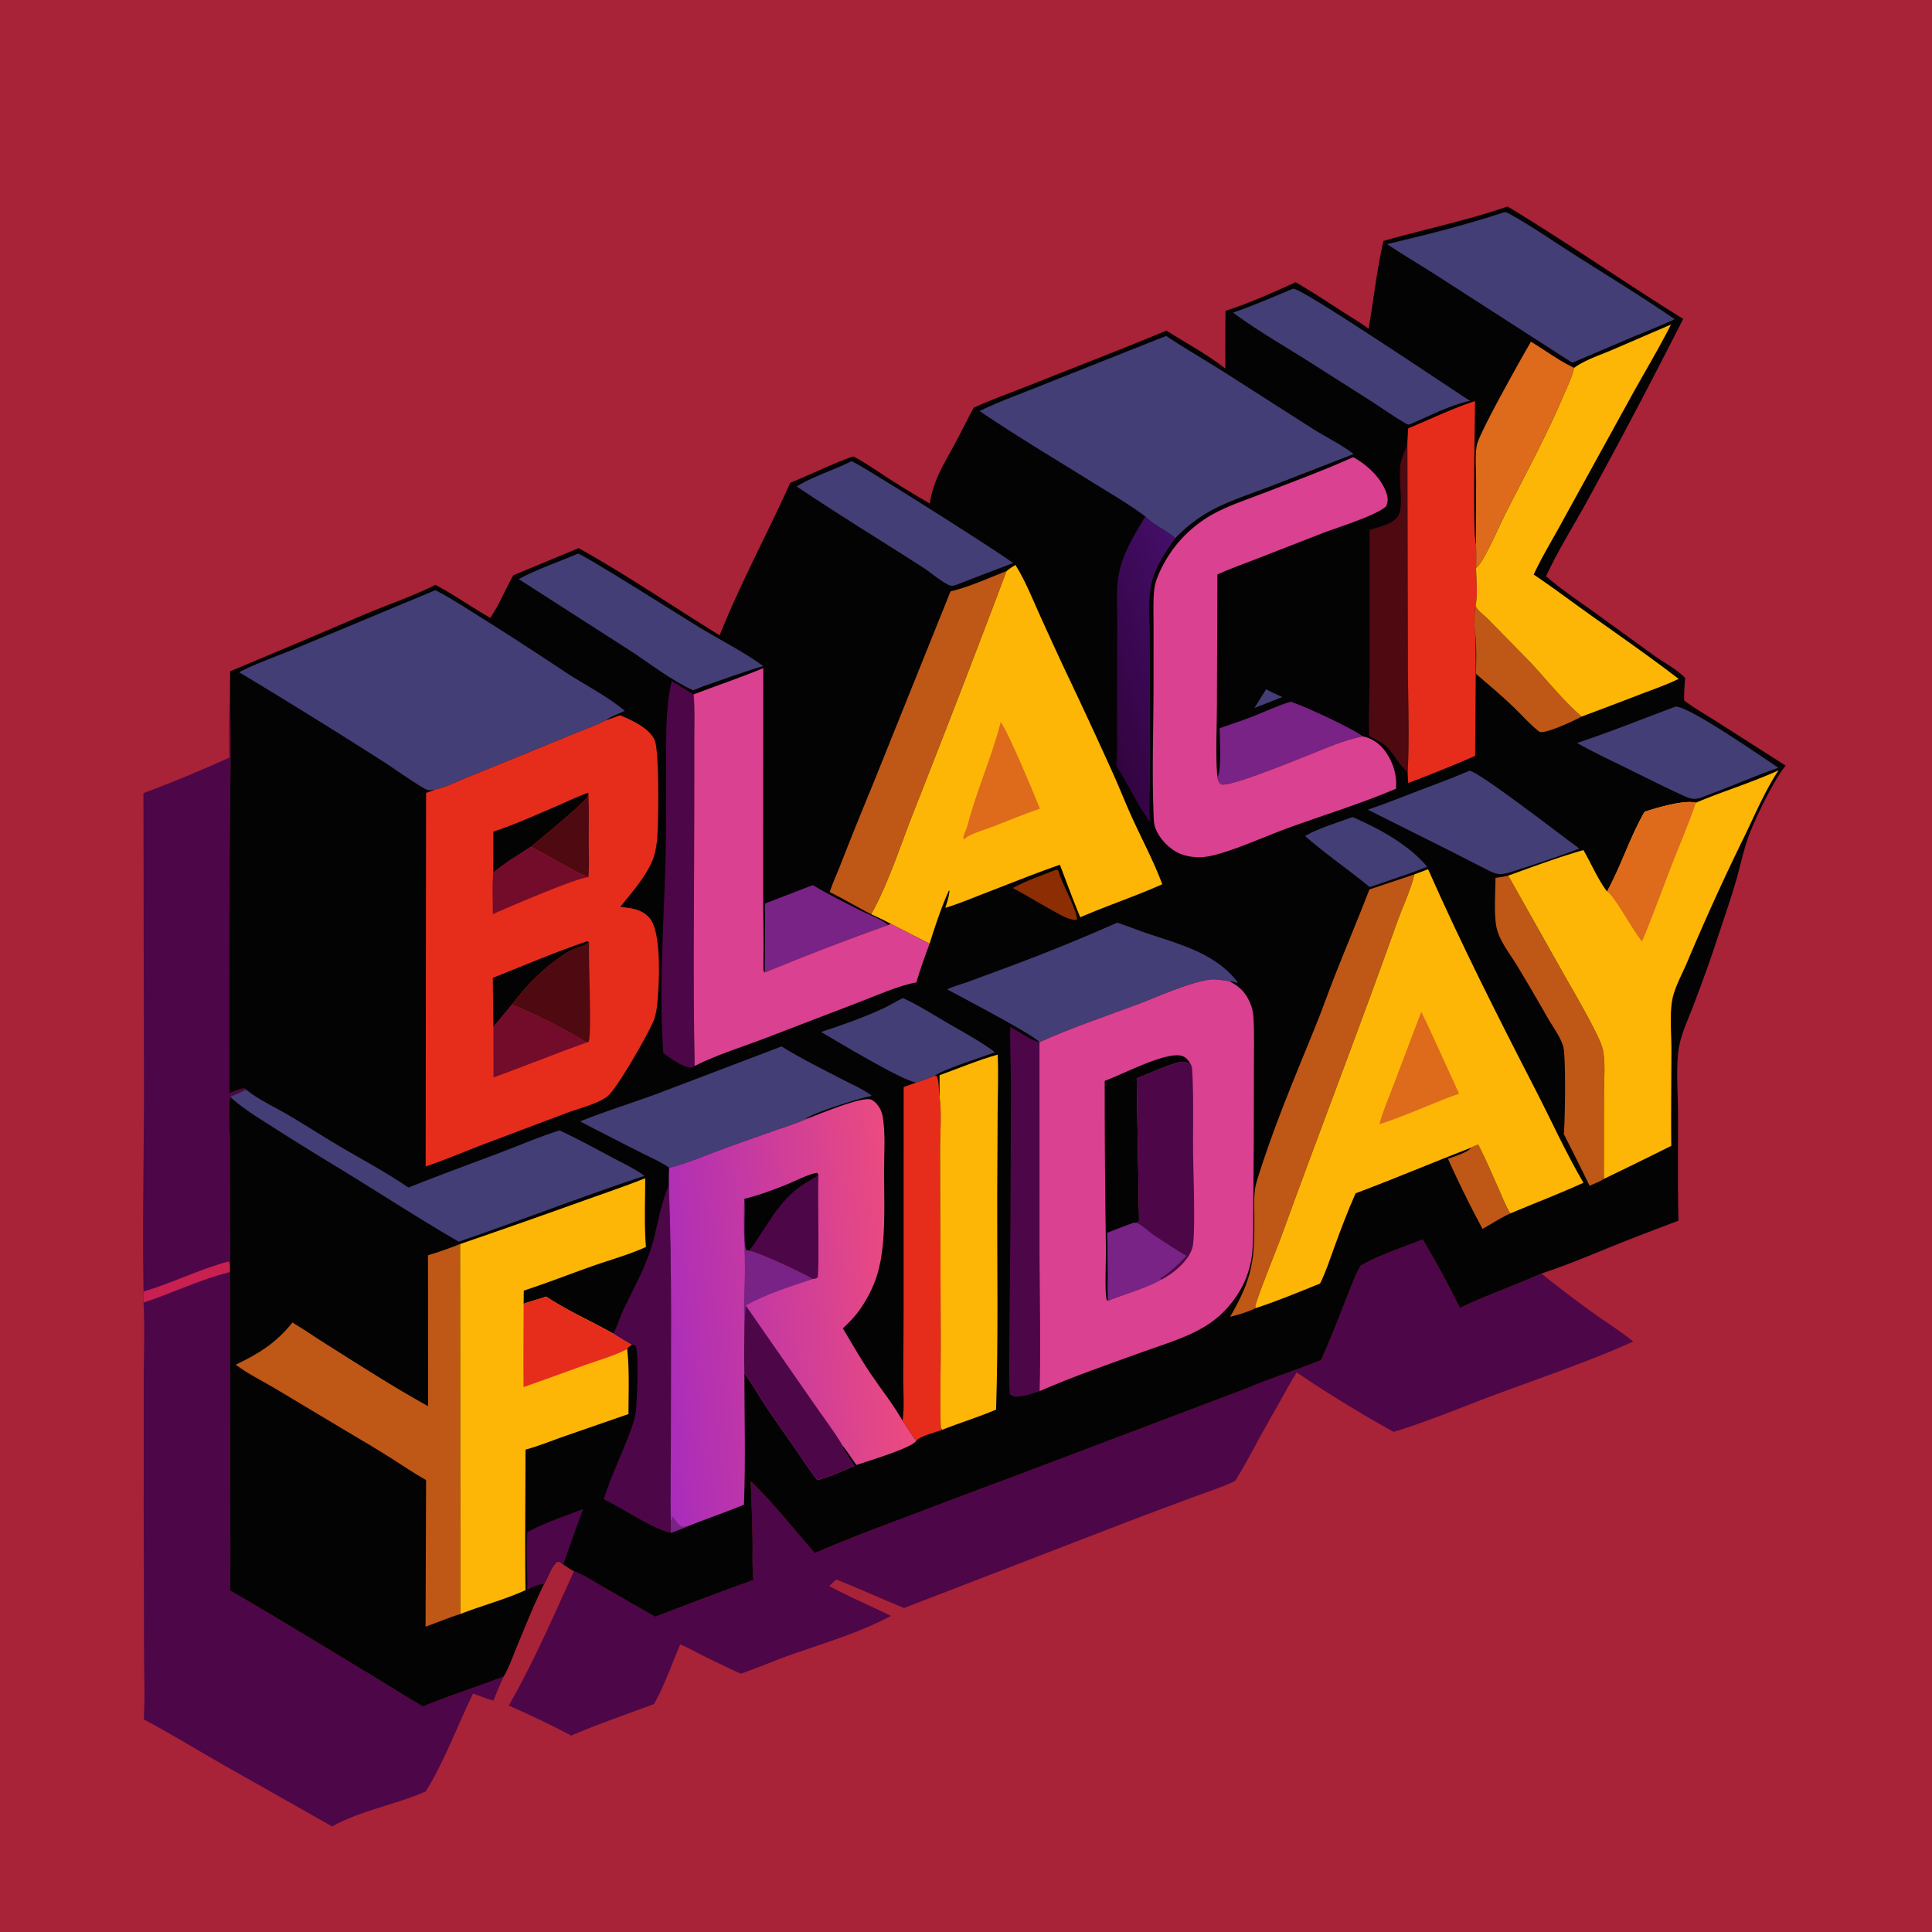
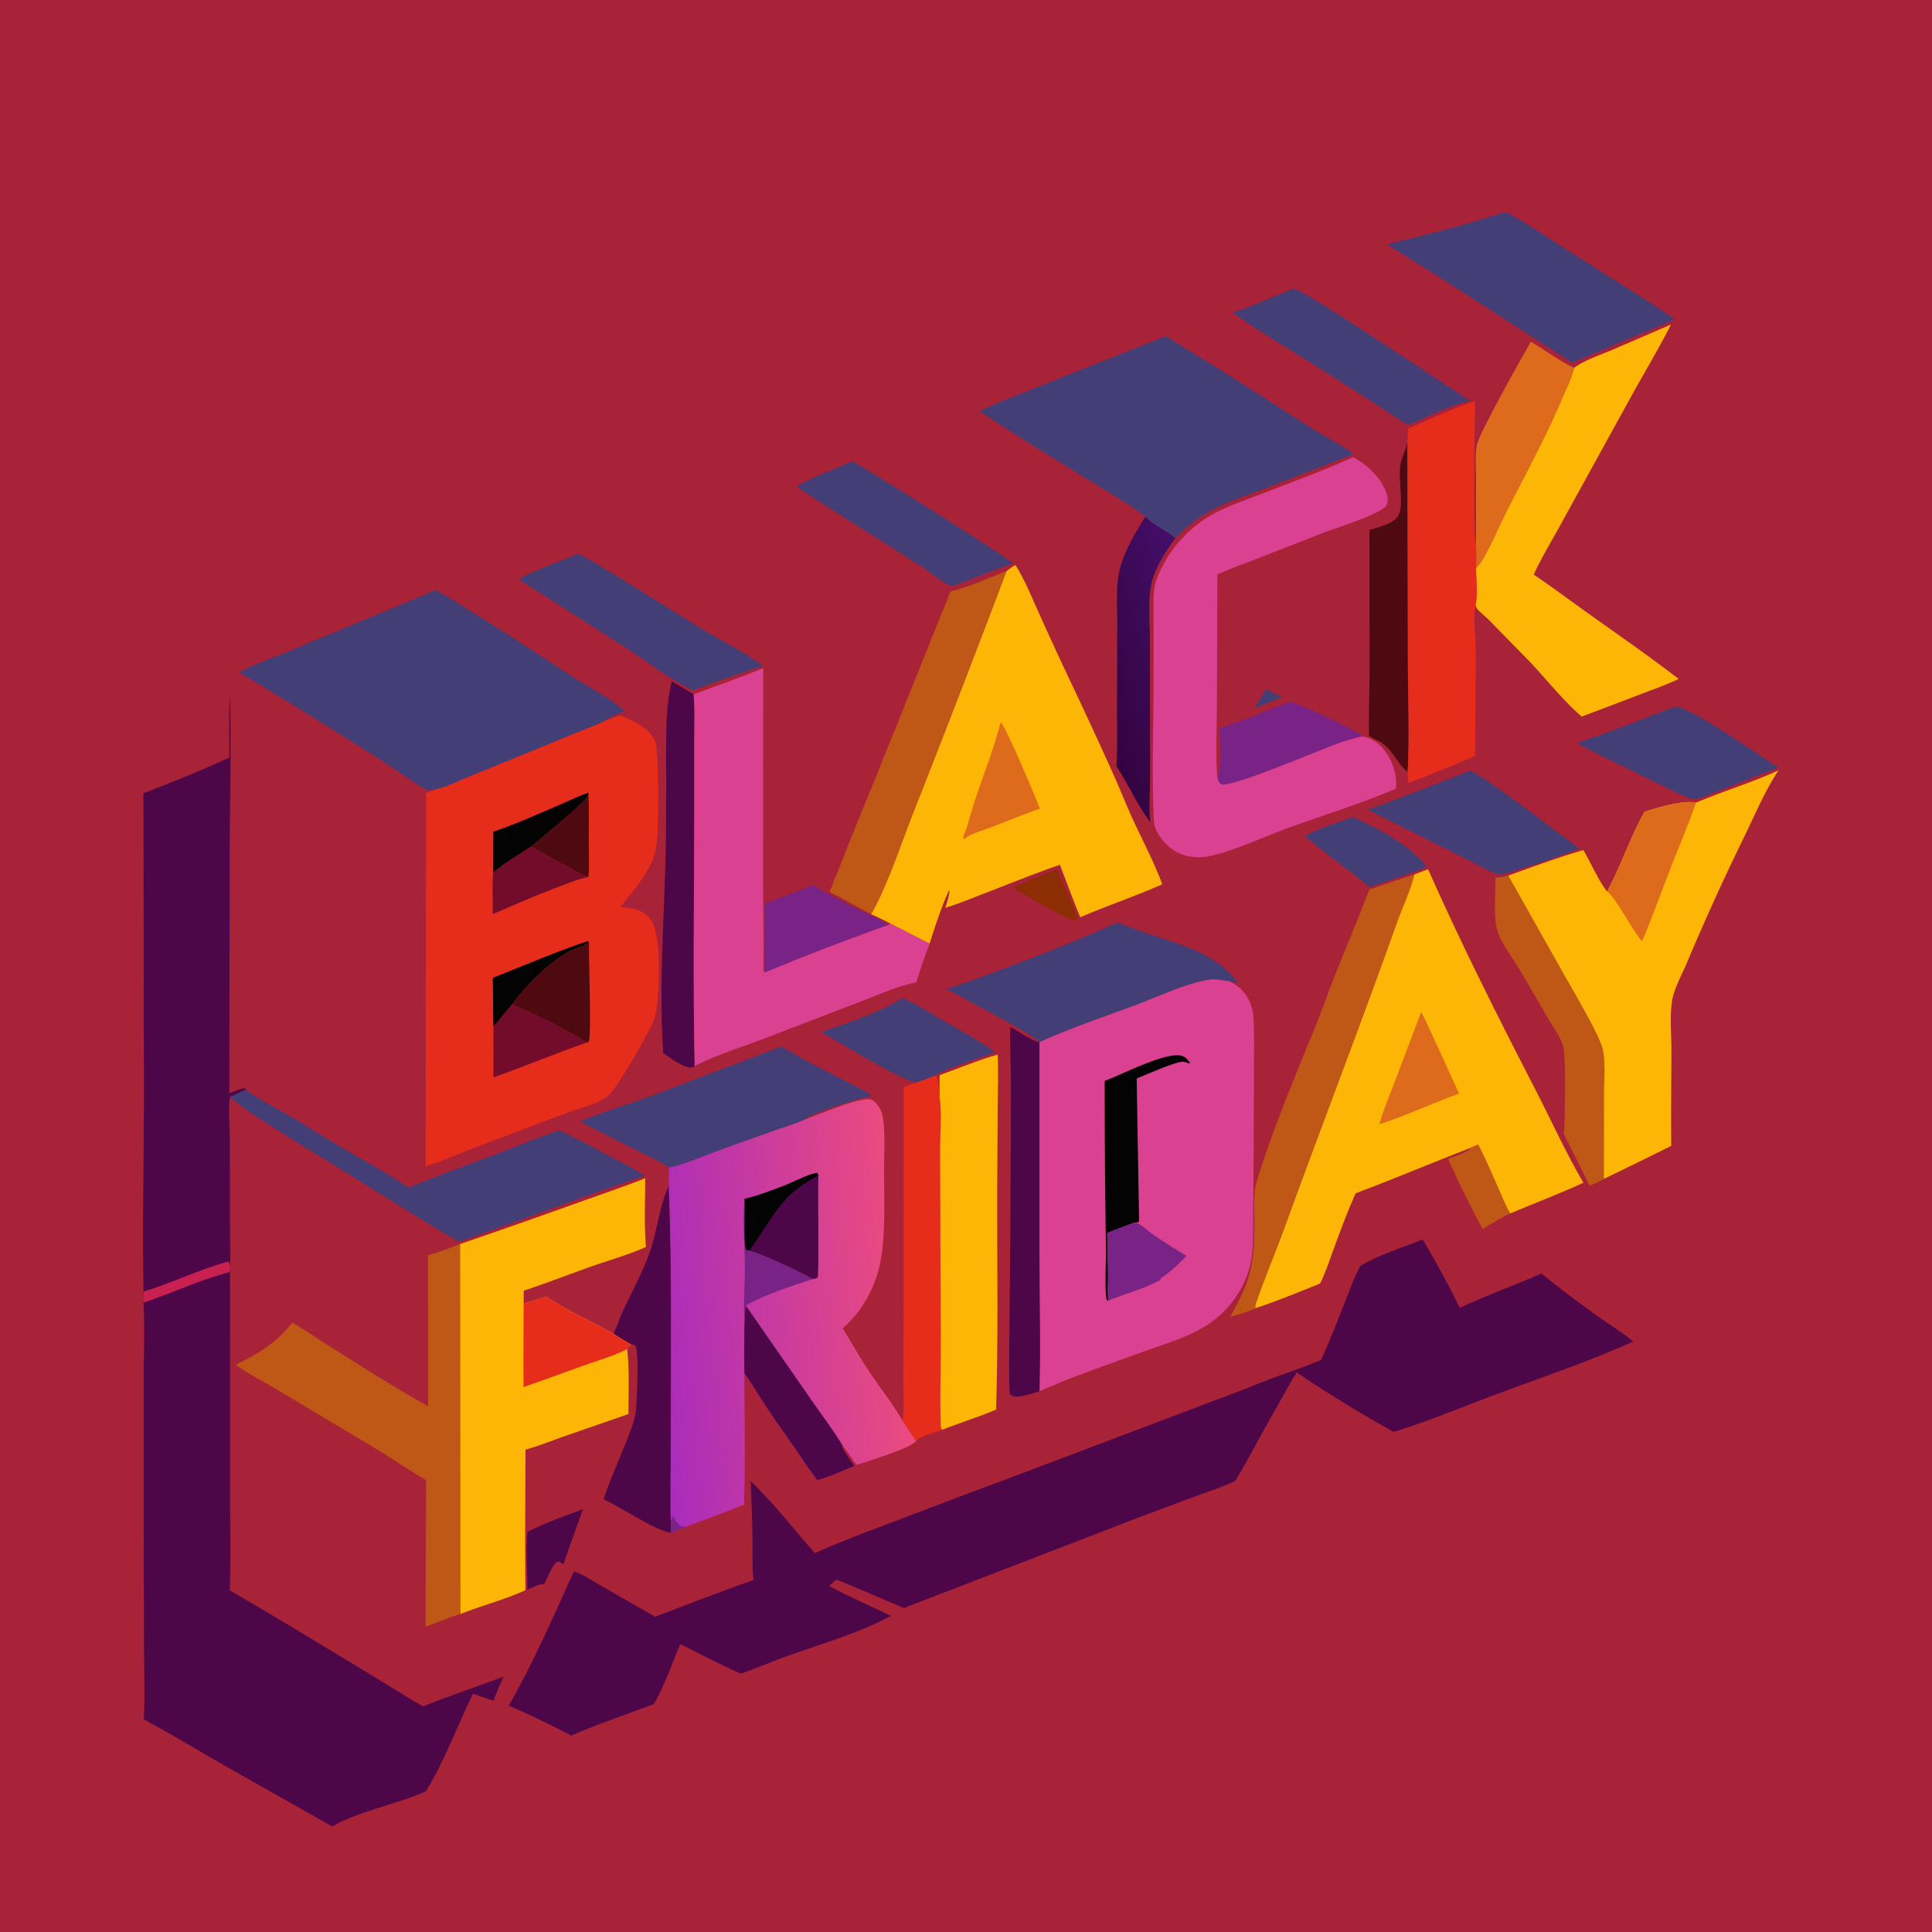
<svg xmlns="http://www.w3.org/2000/svg" version="1.1" style="display: block;" viewBox="0 0 2048 2048" width="1024" height="1024">
  <defs>
    <linearGradient id="Gradient1" gradientUnits="userSpaceOnUse" x1="1158.23" y1="724.018" x2="1277.45" y2="688.279">
      <stop class="stop0" offset="0" stop-opacity="1" stop-color="rgb(50,3,63)" />
      <stop class="stop1" offset="1" stop-opacity="1" stop-color="rgb(68,14,105)" />
    </linearGradient>
    <linearGradient id="Gradient2" gradientUnits="userSpaceOnUse" x1="955.089" y1="1380.04" x2="695.155" y2="1402.88">
      <stop class="stop0" offset="0" stop-opacity="1" stop-color="rgb(236,75,127)" />
      <stop class="stop1" offset="1" stop-opacity="1" stop-color="rgb(169,44,187)" />
    </linearGradient>
  </defs>
  <path transform="translate(0,0)" fill="rgb(168,34,56)" d="M 0 0 L 2048 0 L 2048 2048 L 0 2048 L 0 0 z" />
  <path transform="translate(0,0)" fill="rgb(77,6,71)" d="M 243.21 803.02 C 243.064 780.931 242.577 758.647 243.783 736.589 C 245.304 793.657 243.626 851.181 243.409 908.3 L 243.114 1158.92 C 248.238 1156.85 253.374 1154.37 258.878 1153.63 L 261.086 1155.09 A 1460.83 1460.83 0 0 1 243.943 1162.69 C 241.703 1175.1 243.609 1195.91 243.637 1209.41 L 243.756 1300.57 C 243.776 1315.06 244.468 1329.8 243.913 1344.25 L 243.773 1348.54 C 212.286 1356.28 182.845 1370.83 152.129 1380.94 L 152.162 1369.11 C 150.885 1300.02 152.472 1230.56 152.605 1161.44 L 152.04 840.773 C 182.579 829.333 213.567 816.615 243.21 803.02 z" />
  <path transform="translate(0,0)" fill="rgb(199,32,81)" d="M 152.162 1369.11 C 182.51 1360.04 211.716 1345.33 242.221 1337.22 C 243.745 1338.79 243.608 1342.07 243.913 1344.25 L 243.773 1348.54 C 212.286 1356.28 182.845 1370.83 152.129 1380.94 L 152.162 1369.11 z" />
  <path transform="translate(0,0)" fill="rgb(77,6,71)" d="M 152.129 1380.94 C 182.845 1370.83 212.286 1356.28 243.773 1348.54 L 243.856 1579.06 C 243.842 1614.56 244.781 1650.36 243.614 1685.84 C 293.696 1714.9 342.987 1745.11 392.569 1775 C 411.239 1786.26 429.566 1798.14 448.526 1808.91 C 476.666 1797.34 505.499 1788.11 533.874 1777.25 C 529.965 1785.65 526.437 1794.1 523.056 1802.72 C 515.704 1800.68 508.572 1797.89 501.42 1795.25 C 485.189 1828.46 470.712 1867.98 451.33 1898.98 C 420.9 1912.44 379.811 1920.03 352.176 1936.1 L 237.089 1871.05 C 208.915 1854.92 181.047 1837.83 152.404 1822.57 C 153.818 1798.88 152.692 1774.49 152.668 1750.73 L 152.334 1606.58 L 152.345 1460.97 C 152.393 1434.47 153.61 1407.38 152.129 1380.94 z" />
  <path transform="translate(0,0)" fill="rgb(77,6,71)" d="M 1442.27 1341.73 C 1461.46 1330.42 1487.28 1322.26 1508.16 1313.86 C 1522.02 1337.42 1535.48 1361.83 1547.47 1386.4 C 1575.78 1373.03 1605.31 1362.68 1633.9 1349.99 A 1275.71 1275.71 0 0 0 1690.97 1393.35 C 1704.28 1402.84 1718.67 1411.73 1731.28 1422.07 C 1684.81 1443.05 1635.39 1459.74 1587.59 1477.43 C 1550.83 1491.04 1514.86 1506.44 1477.3 1517.85 A 1383.95 1383.95 0 0 1 1374.43 1454.76 C 1373.34 1456.64 1372.16 1459.49 1370.64 1460.97 L 1338.3 1518.36 C 1328.81 1535.49 1319.65 1553.38 1309.19 1569.93 C 1296.17 1576.22 1281.99 1580.71 1268.44 1585.75 A 6878.3 6878.3 0 0 0 1193.66 1613.75 L 958.356 1704.52 C 934.318 1694.75 910.7 1683.87 886.562 1674.38 C 883.933 1676.6 881.336 1678.73 879.06 1681.31 C 900.322 1692.75 922.735 1702.29 944.447 1712.89 C 911.223 1730.79 872.746 1742 837.181 1754.55 C 819.764 1760.7 802.767 1768.17 785.328 1774.16 A 1091.93 1091.93 0 0 1 742.722 1753.74 C 735.64 1750.24 728.366 1745.96 720.995 1743.17 C 712.198 1763.95 704.355 1786.75 693.227 1806.35 C 664.073 1817.35 634.088 1827.38 605.537 1839.83 C 583.986 1828.31 561.673 1817.86 539.352 1807.93 C 565.541 1762.19 586.652 1713.54 608.414 1665.61 C 618.851 1669.36 629.756 1676.72 639.417 1682.24 L 694.427 1713.78 C 729.165 1700.63 763.683 1687.23 798.735 1674.9 C 797.131 1660.78 797.95 1646.07 797.727 1631.85 A 2774.12 2774.12 0 0 0 795.758 1570.03 C 820.043 1593.47 841.464 1621.04 863.803 1646.37 C 896.167 1632.03 929.479 1619.78 962.594 1607.32 A 10007.7 10007.7 0 0 1 1069.23 1567.15 L 1321.92 1471.55 C 1347.59 1460.65 1374.49 1452.32 1400.38 1441.77 C 1409.98 1420.69 1418.42 1398.37 1427.05 1376.83 C 1431.75 1365.09 1435.96 1352.7 1442.27 1341.73 z" />
-   <path transform="translate(0,0)" fill="rgb(4,3,3)" d="M 1466.54 255.426 C 1510.15 242.884 1555.27 233.794 1598.11 218.862 C 1661.13 256.984 1721.71 299.145 1784.23 338.067 A 6693.93 6693.93 0 0 1 1684.15 528.02 C 1669.32 555.406 1651.92 582.577 1638.95 610.855 L 1640.15 611.901 C 1655.38 625.034 1672.72 636.535 1689.06 648.278 L 1753.86 695.242 C 1763 701.801 1779.31 710.657 1786.34 718.834 C 1785.65 726.76 1785.08 734.602 1785.27 742.566 C 1796.55 750.994 1808.92 757.979 1820.76 765.587 L 1892.85 811.572 C 1880.64 826.468 1863.08 862.74 1855.58 881.249 C 1848.73 898.136 1845.29 916.458 1840.18 933.914 C 1833.5 956.771 1825.53 979.419 1818.06 1002.04 C 1811.05 1023.27 1803.33 1044.12 1795.43 1065.03 C 1789.76 1080 1781.67 1096.53 1779.42 1112.41 C 1776.56 1132.65 1778.67 1158.28 1778.76 1179 C 1778.92 1217.28 1778.28 1255.74 1779.25 1294 A 3495.76 3495.76 0 0 0 1716.26 1318.21 C 1689.07 1329.18 1661.8 1340.91 1633.9 1349.99 C 1605.31 1362.68 1575.78 1373.03 1547.47 1386.4 C 1535.48 1361.83 1522.02 1337.42 1508.16 1313.86 C 1487.28 1322.26 1461.46 1330.42 1442.27 1341.73 C 1435.96 1352.7 1431.75 1365.09 1427.05 1376.83 C 1418.42 1398.37 1409.98 1420.69 1400.38 1441.77 C 1374.49 1452.32 1347.59 1460.65 1321.92 1471.55 L 1069.23 1567.15 A 10007.7 10007.7 0 0 0 962.594 1607.32 C 929.479 1619.78 896.167 1632.03 863.803 1646.37 C 841.464 1621.04 820.043 1593.47 795.758 1570.03 A 2774.12 2774.12 0 0 1 797.727 1631.85 C 797.95 1646.07 797.131 1660.78 798.735 1674.9 C 763.683 1687.23 729.165 1700.63 694.427 1713.78 L 639.417 1682.24 C 629.756 1676.72 618.851 1669.36 608.414 1665.61 C 604.434 1663.48 600.851 1661.04 597.171 1658.43 C 594.678 1656.64 593.676 1655.09 590.557 1655.49 C 584.351 1660.69 581.105 1671.78 576.826 1678.99 C 566.198 1700.47 557.365 1722.73 548.16 1744.84 C 543.767 1755.4 539.748 1767.46 533.874 1777.25 C 505.499 1788.11 476.666 1797.34 448.526 1808.91 C 429.566 1798.14 411.239 1786.26 392.569 1775 C 342.987 1745.11 293.696 1714.9 243.614 1685.84 C 244.781 1650.36 243.842 1614.56 243.856 1579.06 L 243.773 1348.54 L 243.913 1344.25 C 244.468 1329.8 243.776 1315.06 243.756 1300.57 L 243.637 1209.41 C 243.609 1195.91 241.703 1175.1 243.943 1162.69 A 1460.83 1460.83 0 0 0 261.086 1155.09 L 258.878 1153.63 C 253.374 1154.37 248.238 1156.85 243.114 1158.92 L 243.409 908.3 C 243.626 851.181 245.304 793.657 243.783 736.589 L 243.959 711.582 A 14116.3 14116.3 0 0 0 387.023 651.064 C 411.605 640.762 437.817 631.882 461.593 620.001 C 481.598 630.548 500.061 643.747 519.696 654.943 C 529.459 640.572 535.638 624.678 544.239 609.735 L 613.415 581.07 C 664.494 609.521 713.11 642.805 762.863 673.499 C 784.798 618.392 813.404 565.866 837.73 511.748 C 859.947 502.858 881.958 491.548 904.51 483.806 C 915.697 489.532 926.091 496.839 936.632 503.657 A 875.039 875.039 0 0 0 985.641 533.682 C 989.381 509.18 1000.16 492.707 1011.72 471.341 C 1018.71 458.413 1025.13 445.175 1032.1 432.235 C 1051.61 423.35 1071.98 416.139 1091.89 408.201 C 1140.04 389.008 1188.6 370.382 1236.44 350.486 C 1257.05 363.453 1279.78 375.727 1298.95 390.688 A 3991.04 3991.04 0 0 1 1299.07 329.506 C 1324.48 321.389 1349.2 310.16 1373.48 299.176 C 1390.56 309.097 1407.12 319.995 1423.7 330.725 C 1432.65 336.512 1442.33 342.02 1450.77 348.496 C 1456.22 317.632 1459.39 285.924 1466.54 255.426 z" />
  <path transform="translate(0,0)" fill="rgb(67,62,117)" d="M 1342.3 730.556 C 1347.54 733.81 1353.67 736.231 1359.27 738.852 L 1341.4 745.975 L 1329.78 750.477 A 890.112 890.112 0 0 1 1342.3 730.556 z" />
  <path transform="translate(0,0)" fill="rgb(141,45,3)" d="M 1119.42 921.921 C 1120.45 921.999 1121.04 922.461 1121.92 922.963 C 1125.91 937.874 1140.52 961.631 1141.77 974.475 L 1140.27 975.265 C 1130.96 974.772 1120.78 967.768 1112.62 963.445 C 1099.55 956.237 1086.87 948.395 1073.71 941.341 C 1087.89 933.378 1104.35 928.067 1119.42 921.921 z" />
  <path transform="translate(0,0)" fill="rgb(77,6,71)" d="M 559.063 1624.08 C 577.497 1614.14 598.624 1607.24 618.165 1599.6 A 2379.51 2379.51 0 0 0 597.171 1658.43 C 594.678 1656.64 593.676 1655.09 590.557 1655.49 C 584.351 1660.69 581.105 1671.78 576.826 1678.99 C 570.452 1679.46 564.689 1682.5 558.991 1685.17 C 559.257 1664.87 557.176 1644.31 559.063 1624.08 z" />
  <path transform="translate(0,0)" fill="rgb(191,87,23)" d="M 1559.63 1216.44 C 1562.14 1215 1564.3 1214.15 1567.08 1213.31 C 1575.13 1229.06 1582.02 1245.4 1589.21 1261.56 C 1592.82 1269.67 1596.19 1278.85 1601.01 1286.25 C 1590.81 1290.92 1581.34 1297.23 1571.55 1302.7 A 1187.45 1187.45 0 0 1 1534.93 1228.44 C 1541.16 1225.95 1556.11 1221.69 1559.63 1216.44 z" />
  <path transform="translate(0,0)" fill="rgb(67,62,117)" d="M 1433.84 866.085 C 1461.73 878.245 1493.18 895.276 1512.89 918.744 C 1496.15 925.573 1478.84 931.125 1461.76 937.03 L 1451.89 940.336 C 1429.51 921.747 1405.11 905.309 1383.28 886.127 C 1398.79 877.608 1417.19 872.199 1433.84 866.085 z" />
-   <path transform="translate(0,0)" fill="rgb(191,87,23)" d="M 1564.11 674.486 C 1562.5 669.007 1562.58 647.435 1564.21 641.646 C 1564.6 642.955 1564.85 643.877 1565.69 644.984 C 1568.89 649.185 1574.2 653.019 1577.97 656.903 L 1619.14 698.871 C 1638.27 718.67 1655.79 741.669 1676.64 759.585 C 1667.39 764.545 1644.28 775.258 1634.61 776.084 C 1632.16 776.292 1631.23 775.273 1629.44 773.794 C 1620.26 766.212 1612.14 756.878 1603.51 748.642 C 1590.99 736.687 1577.7 725.517 1564.55 714.264 C 1564.82 701.113 1565.3 687.595 1564.11 674.486 z" />
  <path transform="translate(0,0)" fill="rgb(120,35,133)" d="M 861.615 938.231 C 877.749 947.997 895.097 956.563 911.94 965.058 C 921.121 969.689 933.926 973.924 941.356 980.652 C 897.512 996.12 853.689 1013.05 810.715 1030.8 L 811.021 957.752 L 861.615 938.231 z" />
  <path transform="translate(0,0)" fill="rgb(120,35,133)" d="M 1292.91 771.873 C 1304.6 767.834 1316.43 764.028 1327.93 759.483 C 1341.19 754.24 1354.38 748.043 1368 743.837 C 1380.55 747.383 1434.82 772.546 1444.35 780.534 C 1434.59 782.638 1425.26 785.515 1415.89 788.928 C 1398.68 795.2 1306.4 834.702 1294.62 831.56 C 1291.45 829.111 1290.89 826.682 1290.28 822.805 L 1291.21 822.56 C 1294.88 813.7 1292.92 783.104 1292.91 771.873 z" />
  <path transform="translate(0,0)" fill="rgb(67,62,117)" d="M 957.133 1058.01 C 972.959 1065.15 988.377 1075.05 1003.4 1083.82 C 1020.58 1093.86 1038.88 1103.53 1054.78 1115.47 C 1041.86 1120.24 999.374 1133.66 990.833 1140.41 C 984.394 1143.04 977.995 1145.4 971.353 1147.47 C 956.62 1145.94 886.075 1102.97 870.303 1093.94 C 892.116 1086.85 914.734 1078.83 935.6 1069.31 C 943.01 1065.93 949.719 1061.41 957.133 1058.01 z" />
  <path transform="translate(0,0)" fill="url(#Gradient1)" d="M 1214.1 547.485 C 1223.26 556.946 1236.23 561.703 1245.9 570.467 C 1235.07 585.296 1223.43 602.917 1220.04 621.323 C 1216.91 638.31 1218.86 658.209 1218.89 675.484 L 1219.14 780.817 A 3563.44 3563.44 0 0 1 1219.04 830.987 C 1218.84 844.459 1217.67 858.373 1219.54 871.728 C 1205.24 853.087 1196.28 831.578 1183.39 812.009 C 1184.74 793.106 1184.06 773.869 1184.07 754.923 L 1184.33 662.401 C 1184.44 643.661 1182.49 622.172 1186.94 603.988 C 1191.9 583.705 1203.5 565.226 1214.1 547.485 z" />
  <path transform="translate(0,0)" fill="rgb(78,9,17)" d="M 1451.7 561.812 C 1459.96 559.185 1470.41 556.866 1477.49 551.69 C 1480.57 549.44 1482.76 546.545 1483.77 542.845 C 1487.34 529.898 1482.08 507.046 1484.61 491.894 C 1485.99 483.606 1490.46 476.908 1491.9 468.677 L 1492.43 702.325 C 1492.4 740.729 1494.32 780.023 1492.18 818.321 C 1479.3 808.132 1476.51 792.616 1460.11 784.925 C 1456.98 783.457 1454.15 781.849 1451.23 779.993 C 1450.67 757.593 1451.78 735.012 1451.82 712.592 L 1451.7 561.812 z" />
  <path transform="translate(0,0)" fill="rgb(67,62,117)" d="M 1776.18 748.992 C 1790.55 748.497 1869.25 803.404 1885.17 813.868 C 1860.91 822.133 1837.3 832.763 1813.22 841.647 C 1801.32 846.036 1797.71 849.558 1785.4 843.878 C 1764.73 834.541 1744.46 824.172 1724.11 814.151 C 1706.56 805.509 1688.65 797.269 1671.66 787.575 C 1706.97 775.966 1741.36 761.906 1776.18 748.992 z" />
  <path transform="translate(0,0)" fill="rgb(222,106,28)" d="M 1622.85 362.238 C 1638.02 371.268 1652.67 382.445 1668.67 389.93 C 1666.41 399.928 1661.29 410.088 1657.29 419.525 C 1639.9 460.524 1618.5 500.126 1598.24 539.769 C 1589.31 557.24 1581.7 575.875 1571.91 592.831 C 1569.94 596.25 1567.58 599.527 1564.69 602.235 A 519.009 519.009 0 0 0 1564.64 576.803 L 1564.73 507.447 C 1564.74 496.065 1563.42 482.835 1565.57 471.686 C 1568.01 458.981 1612.93 379.264 1622.85 362.238 z" />
  <path transform="translate(0,0)" fill="rgb(67,62,117)" d="M 902.625 488.91 C 907.822 489.532 1058.51 584.962 1073.96 596.913 A 5121.59 5121.59 0 0 0 1017.75 618.39 C 1015.72 619.156 1013.64 620.036 1011.54 620.57 C 1010.75 620.772 1008.78 621.05 1008.01 620.871 C 1001.01 619.261 986.371 606.682 979.621 602.342 C 934.626 573.409 888.969 545.576 844.552 515.696 C 862.253 504.674 883.893 498.427 902.625 488.91 z" />
  <path transform="translate(0,0)" fill="rgb(77,6,71)" d="M 1070.92 1088.67 C 1080.66 1093.42 1091.44 1102.52 1101.88 1104.73 L 1101.92 1333.59 C 1102.05 1380.55 1103.34 1427.75 1101.97 1474.68 C 1095.06 1476.94 1087.7 1479.67 1080.42 1480.33 C 1076.42 1480.69 1073.49 1480.46 1070.32 1477.74 C 1069.3 1459.1 1069.93 1440.2 1069.96 1421.53 L 1071.06 1300.07 L 1071.7 1152.7 C 1071.67 1131.35 1070.44 1110 1070.92 1088.67 z" />
  <path transform="translate(0,0)" fill="rgb(67,62,117)" d="M 1557.71 817.01 C 1567.74 817.845 1657.09 887.222 1674.14 899.498 C 1652.12 908.113 1626.1 916.446 1603.41 923.809 C 1589.82 928.218 1587.2 927.49 1574.55 921.041 C 1533.3 899.587 1491.39 879.293 1449.93 858.238 C 1467.52 852.456 1484.83 845.416 1502.12 838.795 C 1520.7 831.684 1539.45 824.897 1557.71 817.01 z" />
  <path transform="translate(0,0)" fill="rgb(77,6,71)" d="M 712.031 722.108 A 924.597 924.597 0 0 1 735.24 736.089 C 736.654 750.892 735.963 766.152 735.961 781.027 L 735.941 855.639 C 735.914 946.977 734.482 1038.62 736.36 1129.93 C 735.287 1130.98 733.914 1131.24 732.523 1131.74 C 722.792 1130.95 710.843 1121.79 703.066 1116.18 C 698.183 1043.18 704.436 969.253 705.797 896.2 A 5586.79 5586.79 0 0 0 706.124 806.94 C 706.252 778.99 705.568 749.436 712.031 722.108 z" />
  <path transform="translate(0,0)" fill="rgb(191,87,23)" d="M 1585.28 930.536 C 1589.94 930.093 1594.26 929.265 1598.81 928.197 L 1657.7 1032.73 C 1666.11 1047.77 1696.4 1098.64 1699.16 1112.97 C 1701.99 1127.64 1700.28 1144.92 1700.26 1159.91 L 1700.16 1249.67 C 1695.72 1252.64 1689.92 1254.73 1685.03 1256.98 A 2886.45 2886.45 0 0 0 1657.73 1202.18 C 1659.04 1188.58 1660.15 1118.93 1656.96 1108.82 C 1653.71 1098.51 1646 1088.29 1640.57 1078.95 A 2528.02 2528.02 0 0 0 1608.71 1024.46 C 1601.68 1012.83 1590.35 998.375 1586.86 985.228 C 1583.26 971.637 1585.29 945.451 1585.28 930.536 z" />
  <path transform="translate(0,0)" fill="rgb(67,62,117)" d="M 1370.79 305.996 C 1380.51 305.415 1536.06 410.837 1558.25 424.925 C 1537.62 429.117 1513.57 441.7 1493.97 450.067 C 1492.02 450.023 1491.27 449.628 1489.61 448.658 C 1477.43 441.536 1465.73 433.142 1453.86 425.492 L 1391.69 385.953 C 1363.54 367.949 1333.9 351.268 1307.05 331.382 C 1328.62 324.075 1349.74 314.701 1370.79 305.996 z" />
  <path transform="translate(0,0)" fill="rgb(67,62,117)" d="M 612.576 586.884 C 620.005 588.511 727.207 656.461 741 664.845 C 763.422 678.475 787.845 690.598 809.017 706.03 C 787.449 712.436 766.188 720.329 744.926 727.705 L 734.739 731.746 C 711.235 721.007 688.942 703.34 667.226 689.217 L 549.805 613.839 C 569.649 603.114 591.867 595.902 612.576 586.884 z" />
  <path transform="translate(0,0)" fill="rgb(77,6,71)" d="M 708.986 1256.93 C 712.485 1347.12 711.085 1437.61 711.124 1527.86 C 711.137 1556.35 710.331 1585.09 711.124 1613.56 L 711.035 1624.79 C 692.333 1621.15 658.914 1598.14 639.972 1589.3 C 648.443 1562.4 661.384 1537.21 670.525 1510.61 A 70.903 70.903 0 0 0 674.147 1494.63 C 675.311 1484.1 677.318 1433.97 673.742 1426.74 C 671.655 1425.39 672.051 1425.08 669.422 1425.53 C 662.895 1421.72 656.373 1417.95 650.095 1413.73 C 654.181 1406.29 656.689 1397.35 660.339 1389.54 C 670.784 1367.2 683.267 1345.53 690.595 1321.82 C 697.122 1300.71 699.649 1277 708.986 1256.93 z" />
  <path transform="translate(0,0)" fill="rgb(230,45,28)" d="M 990.833 1140.41 L 993.048 1140.76 C 995.783 1146.62 994.767 1156.03 995.979 1162.53 C 998.419 1179.47 996.441 1203.55 996.519 1221.4 L 997.222 1422.52 C 997.307 1450.95 996.364 1479.65 997.078 1508.05 C 997.147 1510.76 996.918 1513.58 998.748 1515.65 C 991.557 1518.52 975.863 1521.87 971.109 1527.34 C 965.983 1520.61 961.503 1513.09 956.785 1506.05 C 958.792 1491.77 957.542 1476.08 957.521 1461.63 L 957.862 1392.02 L 957.937 1152.34 L 971.353 1147.47 C 977.995 1145.4 984.394 1143.04 990.833 1140.41 z" />
  <path transform="translate(0,0)" fill="rgb(67,62,117)" d="M 828.52 1109.24 C 848.947 1122.02 871.238 1132.95 892.618 1144.09 C 902.888 1149.43 914.488 1154.39 923.81 1161.25 L 922.924 1161.96 C 914.156 1163.1 859.929 1180.31 854.785 1185.54 C 854.546 1185.78 854.376 1186.08 854.171 1186.36 C 844.634 1190.87 834.028 1193.91 824.069 1197.41 L 771.499 1216.02 C 756.418 1221.4 722.312 1235.58 709.33 1237.76 C 699.553 1231.08 687.524 1225.96 676.976 1220.57 A 6672.71 6672.71 0 0 1 614.908 1188.74 C 641.904 1177.9 670.154 1169.2 697.48 1159.1 L 828.52 1109.24 z" />
  <path transform="translate(0,0)" fill="rgb(67,62,117)" d="M 1184.33 978.043 C 1195.65 981.757 1206.64 986.296 1217.94 990.043 C 1251.84 1001.29 1288.93 1011.1 1311.81 1040.92 L 1311.47 1042.02 C 1309.26 1041.25 1307.29 1040.58 1304.94 1040.35 C 1304.34 1040.29 1303.74 1040.24 1303.15 1040.19 C 1295.6 1039.21 1288.38 1037.29 1280.77 1038.63 C 1256.19 1042.94 1228.72 1056.12 1205.01 1065 C 1170.69 1077.85 1135.23 1089.56 1101.88 1104.73 C 1093.87 1095.83 1020.03 1057.52 1004.05 1048.76 C 1011.32 1045.31 1019.59 1043.15 1027.19 1040.43 L 1068.09 1025.32 A 2022.65 2022.65 0 0 0 1184.33 978.043 z" />
  <path transform="translate(0,0)" fill="rgb(191,87,23)" d="M 1007.59 626.9 C 1027.63 622.205 1047.81 612.785 1067.04 605.341 A 18178.1 18178.1 0 0 1 968.393 860.973 C 954.796 895.305 941.48 937.362 923.505 969.121 C 908.679 961.621 894.506 952.908 879.547 945.636 C 882.992 935.11 887.797 924.865 891.812 914.529 C 903.047 885.607 914.789 856.987 926.572 828.288 L 1007.59 626.9 z" />
  <path transform="translate(0,0)" fill="rgb(191,87,23)" d="M 1451.68 942.849 L 1499.38 926.862 C 1495.6 943.053 1486.7 961.599 1481 977.624 C 1441.95 1087.39 1399.95 1196.04 1360.14 1305.51 C 1350.88 1330.97 1339.93 1356.16 1331.32 1381.8 C 1330.72 1383.58 1330.44 1384.86 1330.99 1386.7 C 1322.98 1390.69 1312.66 1393.72 1303.96 1395.86 C 1328.91 1352.89 1329.97 1334.46 1329.63 1286.3 C 1329.55 1274.87 1328.81 1263.38 1332.19 1252.32 C 1349.47 1195.89 1372.44 1142.05 1394.64 1087.49 C 1402 1069.4 1408.37 1050.92 1415.56 1032.76 C 1427.45 1002.72 1440.02 973.003 1451.68 942.849 z" />
  <path transform="translate(0,0)" fill="rgb(67,62,117)" d="M 261.086 1155.09 C 273.24 1165.34 292.535 1174.21 306.594 1182.55 C 325.933 1194.01 344.832 1206.22 364.232 1217.57 C 387.452 1231.16 410.777 1243.56 432.959 1258.9 C 464.932 1246.05 497.313 1234.31 529.533 1222.1 C 550.575 1214.13 571.721 1205.07 593.157 1198.26 C 612.373 1207.26 631.112 1217.47 649.83 1227.46 C 660.753 1233.29 673.285 1238.97 683.134 1246.51 C 617.035 1268.32 552.103 1293.68 486.266 1316.24 C 442.901 1291.1 400.863 1263.65 358.091 1237.53 A 3172.05 3172.05 0 0 1 289.662 1195.02 C 274.227 1185.14 257.442 1175.15 243.943 1162.69 A 1460.83 1460.83 0 0 0 261.086 1155.09 z" />
  <path transform="translate(0,0)" fill="rgb(67,62,117)" d="M 1594.21 225.073 C 1596.72 224.763 1597.83 225.491 1599.98 226.665 C 1623.44 239.489 1645.93 255.406 1668.54 269.739 C 1704.18 292.337 1740.47 314.459 1775.23 338.37 C 1761.25 345.019 1746.63 350.551 1732.34 356.529 L 1666.76 384.497 L 1658.53 379.288 L 1523.41 292.287 C 1505.83 280.958 1487.71 270.428 1470.33 258.812 C 1511.61 249.012 1553.94 238.453 1594.21 225.073 z" />
  <path transform="translate(0,0)" fill="rgb(254,182,6)" d="M 995.957 1139.76 C 1016.33 1132.47 1036.76 1123.75 1057.58 1117.94 C 1058.46 1137.33 1057.73 1156.93 1057.56 1176.35 L 1057.08 1266.18 C 1056.92 1341.76 1058.33 1418.85 1055.88 1494.23 C 1037.18 1502.26 1017.63 1508.11 998.748 1515.65 C 996.918 1513.58 997.147 1510.76 997.078 1508.05 C 996.364 1479.65 997.307 1450.95 997.222 1422.52 L 996.519 1221.4 C 996.441 1203.55 998.419 1179.47 995.979 1162.53 L 995.957 1139.76 z" />
  <path transform="translate(0,0)" fill="rgb(230,45,28)" d="M 1492.83 454.008 C 1516.04 444.544 1539.74 432.873 1563.51 425.214 C 1563.62 443.229 1560.86 569.292 1564.64 576.803 A 519.009 519.009 0 0 1 1564.69 602.235 C 1564.91 614.427 1566.7 629.791 1564.21 641.646 C 1562.58 647.435 1562.5 669.007 1564.11 674.486 C 1564.71 716.709 1563.85 759.053 1563.68 801.29 A 1578.48 1578.48 0 0 1 1492.8 830.023 C 1492.55 826.129 1492.21 822.222 1492.18 818.321 C 1494.32 780.023 1492.4 740.729 1492.43 702.325 L 1491.9 468.677 C 1492.18 463.794 1492.33 458.873 1492.83 454.008 z" />
  <path transform="translate(0,0)" fill="rgb(191,87,23)" d="M 453.679 1330.64 C 465.231 1327.26 476.504 1323.11 487.718 1318.75 L 488.071 1710.93 C 475.636 1714.65 463.416 1720.07 451.097 1724.31 L 451.674 1568.95 C 439.068 1561.9 427.03 1553.6 414.817 1545.88 C 398.802 1535.75 382.618 1526.1 366.271 1516.52 L 291.498 1471.76 C 277.708 1463.57 262.628 1456.28 249.85 1446.62 C 274.124 1435.11 293.117 1423.3 309.934 1401.94 C 321.558 1408.7 332.7 1416.59 344.089 1423.76 C 380.277 1446.57 416.406 1469.94 453.82 1490.66 L 453.679 1330.64 z" />
  <path transform="translate(0,0)" fill="rgb(254,182,6)" d="M 1668.67 389.93 C 1679.89 381.639 1696.01 376.482 1708.81 370.976 L 1771.35 344.02 C 1758.79 368.74 1744.63 392.391 1731.14 416.582 L 1656.38 552.329 C 1646.27 571.132 1634.72 589.707 1625.78 609.065 C 1646.46 622.951 1666.29 637.956 1686.58 652.384 C 1717.64 674.472 1749.25 696.42 1779.44 719.661 C 1766.36 726.038 1752.35 730.825 1738.76 736.03 A 5526.69 5526.69 0 0 1 1676.64 759.585 C 1655.79 741.669 1638.27 718.67 1619.14 698.871 L 1577.97 656.903 C 1574.2 653.019 1568.89 649.185 1565.69 644.984 C 1564.85 643.877 1564.6 642.955 1564.21 641.646 C 1566.7 629.791 1564.91 614.427 1564.69 602.235 C 1567.58 599.527 1569.94 596.25 1571.91 592.831 C 1581.7 575.875 1589.31 557.24 1598.24 539.769 C 1618.5 500.126 1639.9 460.524 1657.29 419.525 C 1661.29 410.088 1666.41 399.928 1668.67 389.93 z" />
  <path transform="translate(0,0)" fill="rgb(218,65,145)" d="M 735.24 736.089 C 759.81 726.692 784.839 718.391 809.113 708.232 L 808.946 940.197 C 808.953 968.846 809.729 997.499 809.236 1026.15 C 809.201 1028.2 809.235 1028.7 810.189 1030.6 L 810.715 1030.8 C 853.689 1013.05 897.512 996.12 941.356 980.652 L 944.296 979.232 L 985.448 1000.24 C 980.368 1013.88 975.457 1027.46 971.322 1041.41 C 954.1 1044.17 928.322 1055.57 911.216 1062.1 L 813.321 1099.69 C 788.035 1109.51 760.502 1117.72 736.36 1129.93 C 734.482 1038.62 735.914 946.977 735.941 855.639 L 735.961 781.027 C 735.963 766.152 736.654 750.892 735.24 736.089 z" />
  <path transform="translate(0,0)" fill="rgb(67,62,117)" d="M 1236.18 356.085 C 1255.67 369.149 1276.03 380.884 1295.9 393.355 L 1389.9 453.463 C 1404.26 462.722 1421.58 470.844 1434.87 481.33 L 1345.83 515.877 C 1324.81 523.936 1301.8 531.073 1282.17 542.145 A 152.68 152.68 0 0 0 1245.9 570.467 C 1236.23 561.703 1223.26 556.946 1214.1 547.485 C 1196.05 533.907 1175.96 522.402 1156.78 510.461 C 1117.28 485.861 1076.97 461.854 1038.47 435.733 C 1058.54 425.867 1080 418.24 1100.75 409.869 L 1236.18 356.085 z" />
  <path transform="translate(0,0)" fill="rgb(67,62,117)" d="M 461.517 625.61 C 477.132 633.619 492.127 643.482 507.026 652.767 A 3951.74 3951.74 0 0 1 599.341 712.515 C 619.898 725.994 643.488 737.788 662.313 753.483 C 655.768 756.832 647.906 759.128 642.119 763.658 C 633.311 768.398 623.308 771.773 614.04 775.558 L 565.479 795.499 L 494.971 824.221 C 484.613 828.381 472.376 834.787 461.47 836.766 C 459.311 837.15 455.554 838.149 453.486 837.554 C 447.755 835.904 413.551 811.866 405.912 807.055 A 6704.6 6704.6 0 0 0 253.512 712.6 C 272.582 702.677 293.891 695.597 313.731 687.238 L 461.517 625.61 z" />
  <path transform="translate(0,0)" fill="rgb(254,182,6)" d="M 1797.75 850.913 C 1826.58 838.628 1856.91 829.675 1885.37 816.547 C 1871.43 837.468 1860.8 862.488 1849.86 885.181 A 2552.18 2552.18 0 0 0 1788.15 1020.74 C 1782.89 1033.16 1774.56 1047.82 1772.45 1061.04 C 1769.91 1076.94 1771.78 1095.85 1771.76 1111.99 C 1771.73 1146.19 1771.24 1180.45 1771.63 1214.64 A 5371.89 5371.89 0 0 1 1700.16 1249.67 L 1700.26 1159.91 C 1700.28 1144.92 1701.99 1127.64 1699.16 1112.97 C 1696.4 1098.64 1666.11 1047.77 1657.7 1032.73 L 1598.81 928.197 C 1625.14 918.727 1651.56 908.808 1678.48 901.134 C 1686.76 915.288 1693.73 932.117 1703.54 945.02 C 1718.49 917.755 1727.81 887.573 1743.32 860.493 C 1755.81 856.453 1785.32 847.526 1797.75 850.913 z" />
  <path transform="translate(0,0)" fill="rgb(222,106,28)" d="M 1743.32 860.493 C 1755.81 856.453 1785.32 847.526 1797.75 850.913 C 1790.16 873.203 1780.93 894.528 1772.38 916.419 C 1761.76 943.607 1752.01 971.075 1740.66 997.989 C 1730.87 986.971 1712.01 950.208 1703.54 945.02 C 1718.49 917.755 1727.81 887.573 1743.32 860.493 z" />
  <path transform="translate(0,0)" fill="rgb(218,65,145)" d="M 1434.41 484.648 C 1449.18 492.464 1465.52 507.746 1470.21 524.393 C 1471.52 529.064 1471.2 532.388 1469.33 536.797 C 1457.82 546.917 1418.13 558.933 1402.29 565.014 L 1332.98 592.054 C 1318.83 597.575 1304.32 602.655 1290.48 608.924 L 1289.98 747.223 C 1289.92 772.139 1288.44 797.98 1290.28 822.805 C 1290.89 826.682 1291.45 829.111 1294.62 831.56 C 1306.4 834.702 1398.68 795.2 1415.89 788.928 C 1425.26 785.515 1434.59 782.638 1444.35 780.534 C 1454.44 782.328 1463.06 788.756 1468.9 797.017 C 1477.03 808.52 1481.08 822.073 1479.74 836.097 C 1442.18 852.126 1402.2 864.24 1363.79 878.28 C 1339.71 887.081 1304.17 903.619 1280.31 907.883 C 1271.09 909.529 1260.09 908.699 1251.37 905.141 C 1239.82 900.428 1229.16 889.442 1224.73 877.761 C 1223.22 873.769 1223.06 869.065 1222.88 864.833 C 1220.97 819.455 1222.8 770.469 1222.8 724.727 L 1222.82 661.754 C 1222.83 649.564 1222.21 636.908 1223.57 624.794 C 1224.43 617.095 1227.59 609.593 1231 602.695 C 1241.66 581.127 1256.61 564.046 1276.56 550.611 C 1295.4 537.929 1318.37 530.899 1339.45 522.727 C 1371.2 510.413 1403.35 498.642 1434.41 484.648 z" />
  <path transform="translate(0,0)" fill="rgb(254,182,6)" d="M 487.718 1318.75 A 9907.69 9907.69 0 0 0 614.138 1274.39 C 637.396 1266.05 660.949 1258.11 683.924 1249.03 C 683.967 1273.09 682.75 1297.9 684.739 1321.83 C 666.743 1330.03 647.113 1335.39 628.453 1341.95 C 603.992 1350.55 579.879 1360.06 555.22 1368.11 L 555.067 1382.14 C 562.872 1379.13 571.094 1377.39 578.868 1374.39 C 601.42 1389.5 626.586 1400.3 650.095 1413.73 C 656.373 1417.95 662.895 1421.72 669.422 1425.53 L 664.865 1428.86 L 664.807 1430.12 C 667.413 1452.58 666.148 1476.31 666.232 1498.94 L 597.827 1522.65 C 584.381 1527.38 570.774 1532.96 557.023 1536.66 C 556.994 1586.3 556.368 1636.03 557.013 1685.66 C 534.574 1695.87 510.866 1701.89 488.071 1710.93 L 487.718 1318.75 z" />
  <path transform="translate(0,0)" fill="rgb(230,45,28)" d="M 555.067 1382.14 C 562.872 1379.13 571.094 1377.39 578.868 1374.39 C 601.42 1389.5 626.586 1400.3 650.095 1413.73 C 656.373 1417.95 662.895 1421.72 669.422 1425.53 L 664.865 1428.86 L 664.807 1430.12 C 650.931 1437.34 634.277 1442 619.512 1447.23 C 597.971 1454.88 576.607 1462.92 554.981 1470.34 C 554.601 1440.96 555.033 1411.52 555.067 1382.14 z" />
  <path transform="translate(0,0)" fill="rgb(254,182,6)" d="M 1067.04 605.341 C 1070.08 602.945 1073.03 600.818 1076.42 598.934 C 1086.32 614.727 1093.37 632.25 1100.99 649.214 A 4207.88 4207.88 0 0 0 1129.86 712.126 A 5746.62 5746.62 0 0 1 1179.74 819.703 C 1186.38 834.466 1192.3 849.539 1198.95 864.302 C 1209.8 888.386 1222.91 912.67 1232.04 937.354 C 1203.54 950.1 1173.81 959.928 1145.15 972.353 C 1137.45 954.018 1130.65 935.257 1123.54 916.682 C 1096.31 926.152 1069.48 937.045 1042.57 947.416 C 1029.16 952.586 1015.84 958.19 1002.07 962.357 C 1003.93 956.318 1006.04 950.36 1006.5 944.017 L 1005.75 944.289 C 997.811 961.878 991.209 981.759 985.448 1000.24 L 944.296 979.232 A 443.112 443.112 0 0 0 923.505 969.121 C 941.48 937.362 954.796 895.305 968.393 860.973 A 18178.1 18178.1 0 0 0 1067.04 605.341 z" />
  <path transform="translate(0,0)" fill="rgb(222,106,28)" d="M 1060.78 765.421 C 1068.13 774.301 1096.44 842.346 1102.41 857.209 C 1085.3 863.02 1068.62 870.102 1051.75 876.572 C 1045.44 878.961 1027.32 884.437 1023.35 888.534 C 1023.05 888.841 1022.77 889.168 1022.48 889.485 L 1021.12 889.067 C 1021.24 883.93 1024.38 879.736 1025.64 874.856 C 1035.16 837.841 1051.38 802.438 1060.78 765.421 z" />
  <path transform="translate(0,0)" fill="rgb(254,182,6)" d="M 1499.38 926.862 L 1513.82 921.412 C 1548.95 1000.8 1587.81 1077.82 1627.56 1154.97 C 1644.43 1187.72 1659.89 1222.04 1678.5 1253.77 C 1653.08 1265.41 1626.79 1275.4 1601.01 1286.25 C 1596.19 1278.85 1592.82 1269.67 1589.21 1261.56 C 1582.02 1245.4 1575.13 1229.06 1567.08 1213.31 C 1564.3 1214.15 1562.14 1215 1559.63 1216.44 C 1518.66 1232.35 1478.1 1249.54 1436.97 1264.98 C 1428.66 1283.71 1421.48 1302.8 1414.43 1322.04 C 1409.73 1334.84 1405.47 1348.41 1399.32 1360.58 C 1376.72 1369.71 1354.18 1379.14 1330.99 1386.7 C 1330.44 1384.86 1330.72 1383.58 1331.32 1381.8 C 1339.93 1356.16 1350.88 1330.97 1360.14 1305.51 C 1399.95 1196.04 1441.95 1087.39 1481 977.624 C 1486.7 961.599 1495.6 943.053 1499.38 926.862 z" />
  <path transform="translate(0,0)" fill="rgb(222,106,28)" d="M 1506.53 1072.68 C 1508.27 1074.36 1542.67 1150.66 1546.7 1159.37 C 1528.17 1165.71 1510.09 1174 1491.77 1181.01 C 1481.99 1184.78 1472.25 1188.72 1462.21 1191.75 C 1465.99 1177.38 1472.31 1163.14 1477.55 1149.21 L 1506.53 1072.68 z" />
  <path transform="translate(0,0)" fill="url(#Gradient2)" d="M 854.171 1186.36 C 865.919 1182.22 914.851 1161.11 923.995 1165.85 C 929.649 1168.79 934.226 1176.11 935.397 1182.22 C 938.924 1200.64 937.12 1221.92 937.134 1240.68 C 937.151 1264.59 938.107 1288.94 936.396 1312.79 C 935.613 1323.7 934.144 1334.79 931.512 1345.42 C 927.798 1360.42 920.369 1375.58 911.489 1388.19 C 906.183 1395.72 900.151 1401.84 893.424 1408.08 C 903.136 1424.27 912.541 1440.85 923.1 1456.49 C 934.207 1472.95 946.921 1488.83 956.785 1506.05 C 961.503 1513.09 965.983 1520.61 971.109 1527.34 C 967.394 1534.64 917.998 1549.54 907.859 1552.91 C 902.96 1546.39 898.597 1539.07 893.454 1532.82 L 892.8 1533.73 C 896.296 1540.85 901.367 1547.49 905.781 1554.09 C 892.813 1559.03 879.785 1565.63 866.341 1568.99 C 857.606 1557.95 850.1 1546 842.097 1534.42 C 831.827 1519.57 821.107 1505.03 811.263 1489.89 C 803.867 1478.51 796.972 1466.64 789.065 1455.63 C 789.142 1501.99 790.428 1548.79 788.616 1595.1 C 768.322 1603.32 747.604 1610.48 727.242 1618.55 C 721.871 1620.72 716.528 1622.94 711.035 1624.79 L 711.124 1613.56 C 710.331 1585.09 711.137 1556.35 711.124 1527.86 C 711.085 1437.61 712.485 1347.12 708.986 1256.93 C 708.906 1250.51 708.932 1244.17 709.33 1237.76 C 722.312 1235.58 756.418 1221.4 771.499 1216.02 L 824.069 1197.41 C 834.028 1193.91 844.634 1190.87 854.171 1186.36 z" />
  <path transform="translate(0,0)" fill="rgb(120,35,133)" d="M 711.124 1613.56 L 712.342 1607.94 L 713.462 1607.95 C 716.161 1611.68 718.66 1616.12 722.789 1618.33 C 723.229 1618.28 723.668 1618.23 724.109 1618.19 C 726.049 1618.05 725.291 1618.02 727.242 1618.55 C 721.871 1620.72 716.528 1622.94 711.035 1624.79 L 711.124 1613.56 z" />
  <path transform="translate(0,0)" fill="rgb(120,35,133)" d="M 789.134 1401.11 C 787.925 1381.92 789.729 1361.91 789.596 1342.56 C 789.433 1318.96 787.17 1294.4 789.146 1270.86 C 790.379 1281.39 787.545 1318.88 791.198 1325.11 L 794.228 1325.73 C 807.626 1329.12 850.314 1349 861.555 1355.89 C 838.139 1363.58 812.034 1371.8 790.524 1383.87 C 789.659 1389.6 790.04 1395.44 789.134 1401.11 z" />
  <path transform="translate(0,0)" fill="rgb(77,6,71)" d="M 789.146 1270.86 C 803.793 1267.39 818.96 1261.65 832.994 1256.12 C 841.965 1252.59 857.476 1244.27 866.346 1243.32 L 867.599 1245.87 C 866.586 1258.79 868.658 1352.53 866.651 1354.18 C 865.17 1355.41 863.383 1355.53 861.555 1355.89 C 850.314 1349 807.626 1329.12 794.228 1325.73 L 791.198 1325.11 C 787.545 1318.88 790.379 1281.39 789.146 1270.86 z" />
  <path transform="translate(0,0)" fill="rgb(4,3,3)" d="M 789.146 1270.86 C 803.793 1267.39 818.96 1261.65 832.994 1256.12 C 841.965 1252.59 857.476 1244.27 866.346 1243.32 L 867.599 1245.87 C 860.789 1250.04 853.746 1253.65 847.31 1258.41 C 823.253 1276.19 811.798 1302.56 794.228 1325.73 L 791.198 1325.11 C 787.545 1318.88 790.379 1281.39 789.146 1270.86 z" />
  <path transform="translate(0,0)" fill="rgb(77,6,71)" d="M 790.524 1383.87 L 860.734 1484.97 C 871.561 1500.76 883.714 1516.36 893.454 1532.82 L 892.8 1533.73 C 896.296 1540.85 901.367 1547.49 905.781 1554.09 C 892.813 1559.03 879.785 1565.63 866.341 1568.99 C 857.606 1557.95 850.1 1546 842.097 1534.42 C 831.827 1519.57 821.107 1505.03 811.263 1489.89 C 803.867 1478.51 796.972 1466.64 789.065 1455.63 C 788.571 1437.48 789.019 1419.26 789.134 1401.11 C 790.04 1395.44 789.659 1389.6 790.524 1383.87 z" />
  <path transform="translate(0,0)" fill="rgb(218,65,145)" d="M 1101.88 1104.73 C 1135.23 1089.56 1170.69 1077.85 1205.01 1065 C 1228.72 1056.12 1256.19 1042.94 1280.77 1038.63 C 1288.38 1037.29 1295.6 1039.21 1303.15 1040.19 C 1315.28 1046.09 1322.31 1054.24 1326.66 1067.13 C 1328.01 1071.1 1328.49 1075.1 1328.74 1079.27 C 1329.73 1095.57 1329.2 1112.21 1329.19 1128.56 L 1329.04 1210.95 L 1328.51 1282.22 C 1328.39 1297.75 1328.9 1313.68 1327.29 1329.13 C 1326.08 1340.69 1322.4 1352.68 1317.12 1363.02 C 1309.26 1378.41 1297.23 1392.49 1283.02 1402.35 C 1261.77 1417.09 1234.47 1424.63 1210.31 1433.42 C 1174.15 1446.59 1137.22 1459.2 1101.97 1474.68 C 1103.34 1427.75 1102.05 1380.55 1101.92 1333.59 L 1101.88 1104.73 z" />
  <path transform="translate(0,0)" fill="rgb(4,3,3)" d="M 1171.02 1145.77 C 1189.2 1139.23 1233.6 1115.66 1251.33 1118.95 C 1256.32 1119.87 1258.74 1122.84 1261.5 1126.83 L 1259.79 1127.2 C 1259.24 1126.96 1258.69 1126.7 1258.13 1126.47 C 1256.52 1125.82 1254.69 1125.32 1252.94 1125.53 C 1242.8 1126.73 1216.07 1138.87 1205 1143.15 C 1205.03 1157.06 1207.58 1294.05 1207.47 1294.35 C 1207.27 1294.88 1206.79 1295.27 1206.45 1295.72 L 1201.94 1296.24 C 1192.47 1299.74 1183.01 1303.21 1173.7 1307.09 A 3159.8 3159.8 0 0 1 1174.55 1350.61 C 1174.61 1359.81 1174.03 1369.49 1174.86 1378.61 L 1173.25 1378.34 C 1170.8 1370.54 1172.48 1336.26 1172.37 1325.25 A 11167.6 11167.6 0 0 1 1171.02 1145.77 z" />
-   <path transform="translate(0,0)" fill="rgb(77,6,71)" d="M 1205 1143.15 C 1216.07 1138.87 1242.8 1126.73 1252.94 1125.53 C 1254.69 1125.32 1256.52 1125.82 1258.13 1126.47 C 1258.69 1126.7 1259.24 1126.96 1259.79 1127.2 L 1261.5 1126.83 C 1263.17 1129.53 1263.64 1131.76 1263.81 1134.89 C 1265.42 1163.55 1264.48 1192.86 1264.73 1221.62 C 1264.89 1240.85 1267.59 1309.42 1263.99 1322.53 C 1260.13 1336.6 1243.54 1350.27 1230.89 1356.49 C 1230.65 1356.6 1230.41 1356.71 1230.17 1356.82 C 1213.01 1366.11 1193.03 1371.45 1174.86 1378.61 C 1174.03 1369.49 1174.61 1359.81 1174.55 1350.61 A 3159.8 3159.8 0 0 0 1173.7 1307.09 C 1183.01 1303.21 1192.47 1299.74 1201.94 1296.24 L 1206.45 1295.72 C 1206.79 1295.27 1207.27 1294.88 1207.47 1294.35 C 1207.58 1294.05 1205.03 1157.06 1205 1143.15 z" />
  <path transform="translate(0,0)" fill="rgb(120,35,133)" d="M 1201.94 1296.24 C 1203.63 1296.29 1204.83 1296.25 1206.39 1297.01 C 1211.82 1299.68 1217.42 1305.31 1222.53 1308.82 C 1233.96 1316.7 1245.88 1323.96 1257.64 1331.35 C 1249.35 1340.09 1241.02 1348.19 1230.81 1354.67 L 1230.17 1356.82 C 1213.01 1366.11 1193.03 1371.45 1174.86 1378.61 C 1174.03 1369.49 1174.61 1359.81 1174.55 1350.61 A 3159.8 3159.8 0 0 0 1173.7 1307.09 C 1183.01 1303.21 1192.47 1299.74 1201.94 1296.24 z" />
  <path transform="translate(0,0)" fill="rgb(230,45,28)" d="M 657.214 758.247 C 669.48 763.229 688.696 771.903 694.097 784.96 C 698.933 796.649 698.184 875.032 696.471 890.73 C 695.6 898.717 694.048 906.934 690.702 914.284 C 682.94 931.332 669.074 946.763 657.526 961.387 C 668.99 962.521 680.445 963.76 688.509 973.053 C 701.668 988.217 698.759 1044.16 696.68 1064.19 C 696.066 1070.1 695.061 1076.47 692.842 1082.01 C 687.432 1095.51 654.2 1153.82 644.212 1161.93 C 634.157 1170.11 612.63 1175.19 600.305 1179.9 L 517.331 1211.21 C 495.304 1219.48 473.491 1229.02 451.21 1236.51 L 451.659 840.548 C 454.925 839.321 458.289 838.196 461.47 836.766 C 472.376 834.787 484.613 828.381 494.971 824.221 L 565.479 795.499 L 614.04 775.558 C 623.308 771.773 633.311 768.398 642.119 763.658 A 775.634 775.634 0 0 0 657.214 758.247 z" />
  <path transform="translate(0,0)" fill="rgb(4,3,3)" d="M 522.392 1036.58 C 555.645 1023.38 588.668 1009.15 622.597 997.741 L 624.394 999.017 C 623.926 999.353 623.463 999.698 622.989 1000.03 C 617.185 1004.05 609.191 1005.07 603.043 1008.69 C 580.081 1022.19 558.706 1043.48 542.775 1064.86 L 523.048 1088.59 C 522.547 1071.27 522.689 1053.91 522.392 1036.58 z" />
  <path transform="translate(0,0)" fill="rgb(4,3,3)" d="M 522.94 881.599 C 546.777 873.646 570.134 863.038 593.211 853.111 C 603.234 848.799 613.373 843.734 623.735 840.364 C 623.493 841.514 623.365 843.429 622.876 844.438 C 619.698 851.004 571.532 890.385 562.843 897.602 C 549.719 906.307 535.066 914.633 523.227 924.987 L 522.848 925.313 L 522.94 881.599 z" />
  <path transform="translate(0,0)" fill="rgb(78,9,17)" d="M 623.735 840.364 C 624.555 857.403 624.065 874.646 624.075 891.707 C 624.081 904.24 624.847 917.43 623.744 929.885 C 618.091 928.772 571.375 901.967 562.843 897.602 C 571.532 890.385 619.698 851.004 622.876 844.438 C 623.365 843.429 623.493 841.514 623.735 840.364 z" />
  <path transform="translate(0,0)" fill="rgb(115,11,43)" d="M 562.843 897.602 C 571.375 901.967 618.091 928.772 623.744 929.885 C 612.767 929.82 537.391 962.32 522.405 969.011 C 522.483 954.592 521.446 939.634 522.848 925.313 L 523.227 924.987 C 535.066 914.633 549.719 906.307 562.843 897.602 z" />
  <path transform="translate(0,0)" fill="rgb(115,11,43)" d="M 542.775 1064.86 C 562.382 1072.27 604.128 1093.48 622.141 1105.04 C 588.882 1116.75 556.296 1130.23 523.119 1142.12 L 523.048 1088.59 L 542.775 1064.86 z" />
  <path transform="translate(0,0)" fill="rgb(78,9,17)" d="M 542.775 1064.86 C 558.706 1043.48 580.081 1022.19 603.043 1008.69 C 609.191 1005.07 617.185 1004.05 622.989 1000.03 C 623.463 999.698 623.926 999.353 624.394 999.017 C 623.715 1017.18 627.371 1093.96 624.149 1104.25 L 622.141 1105.04 C 604.128 1093.48 562.382 1072.27 542.775 1064.86 z" />
</svg>